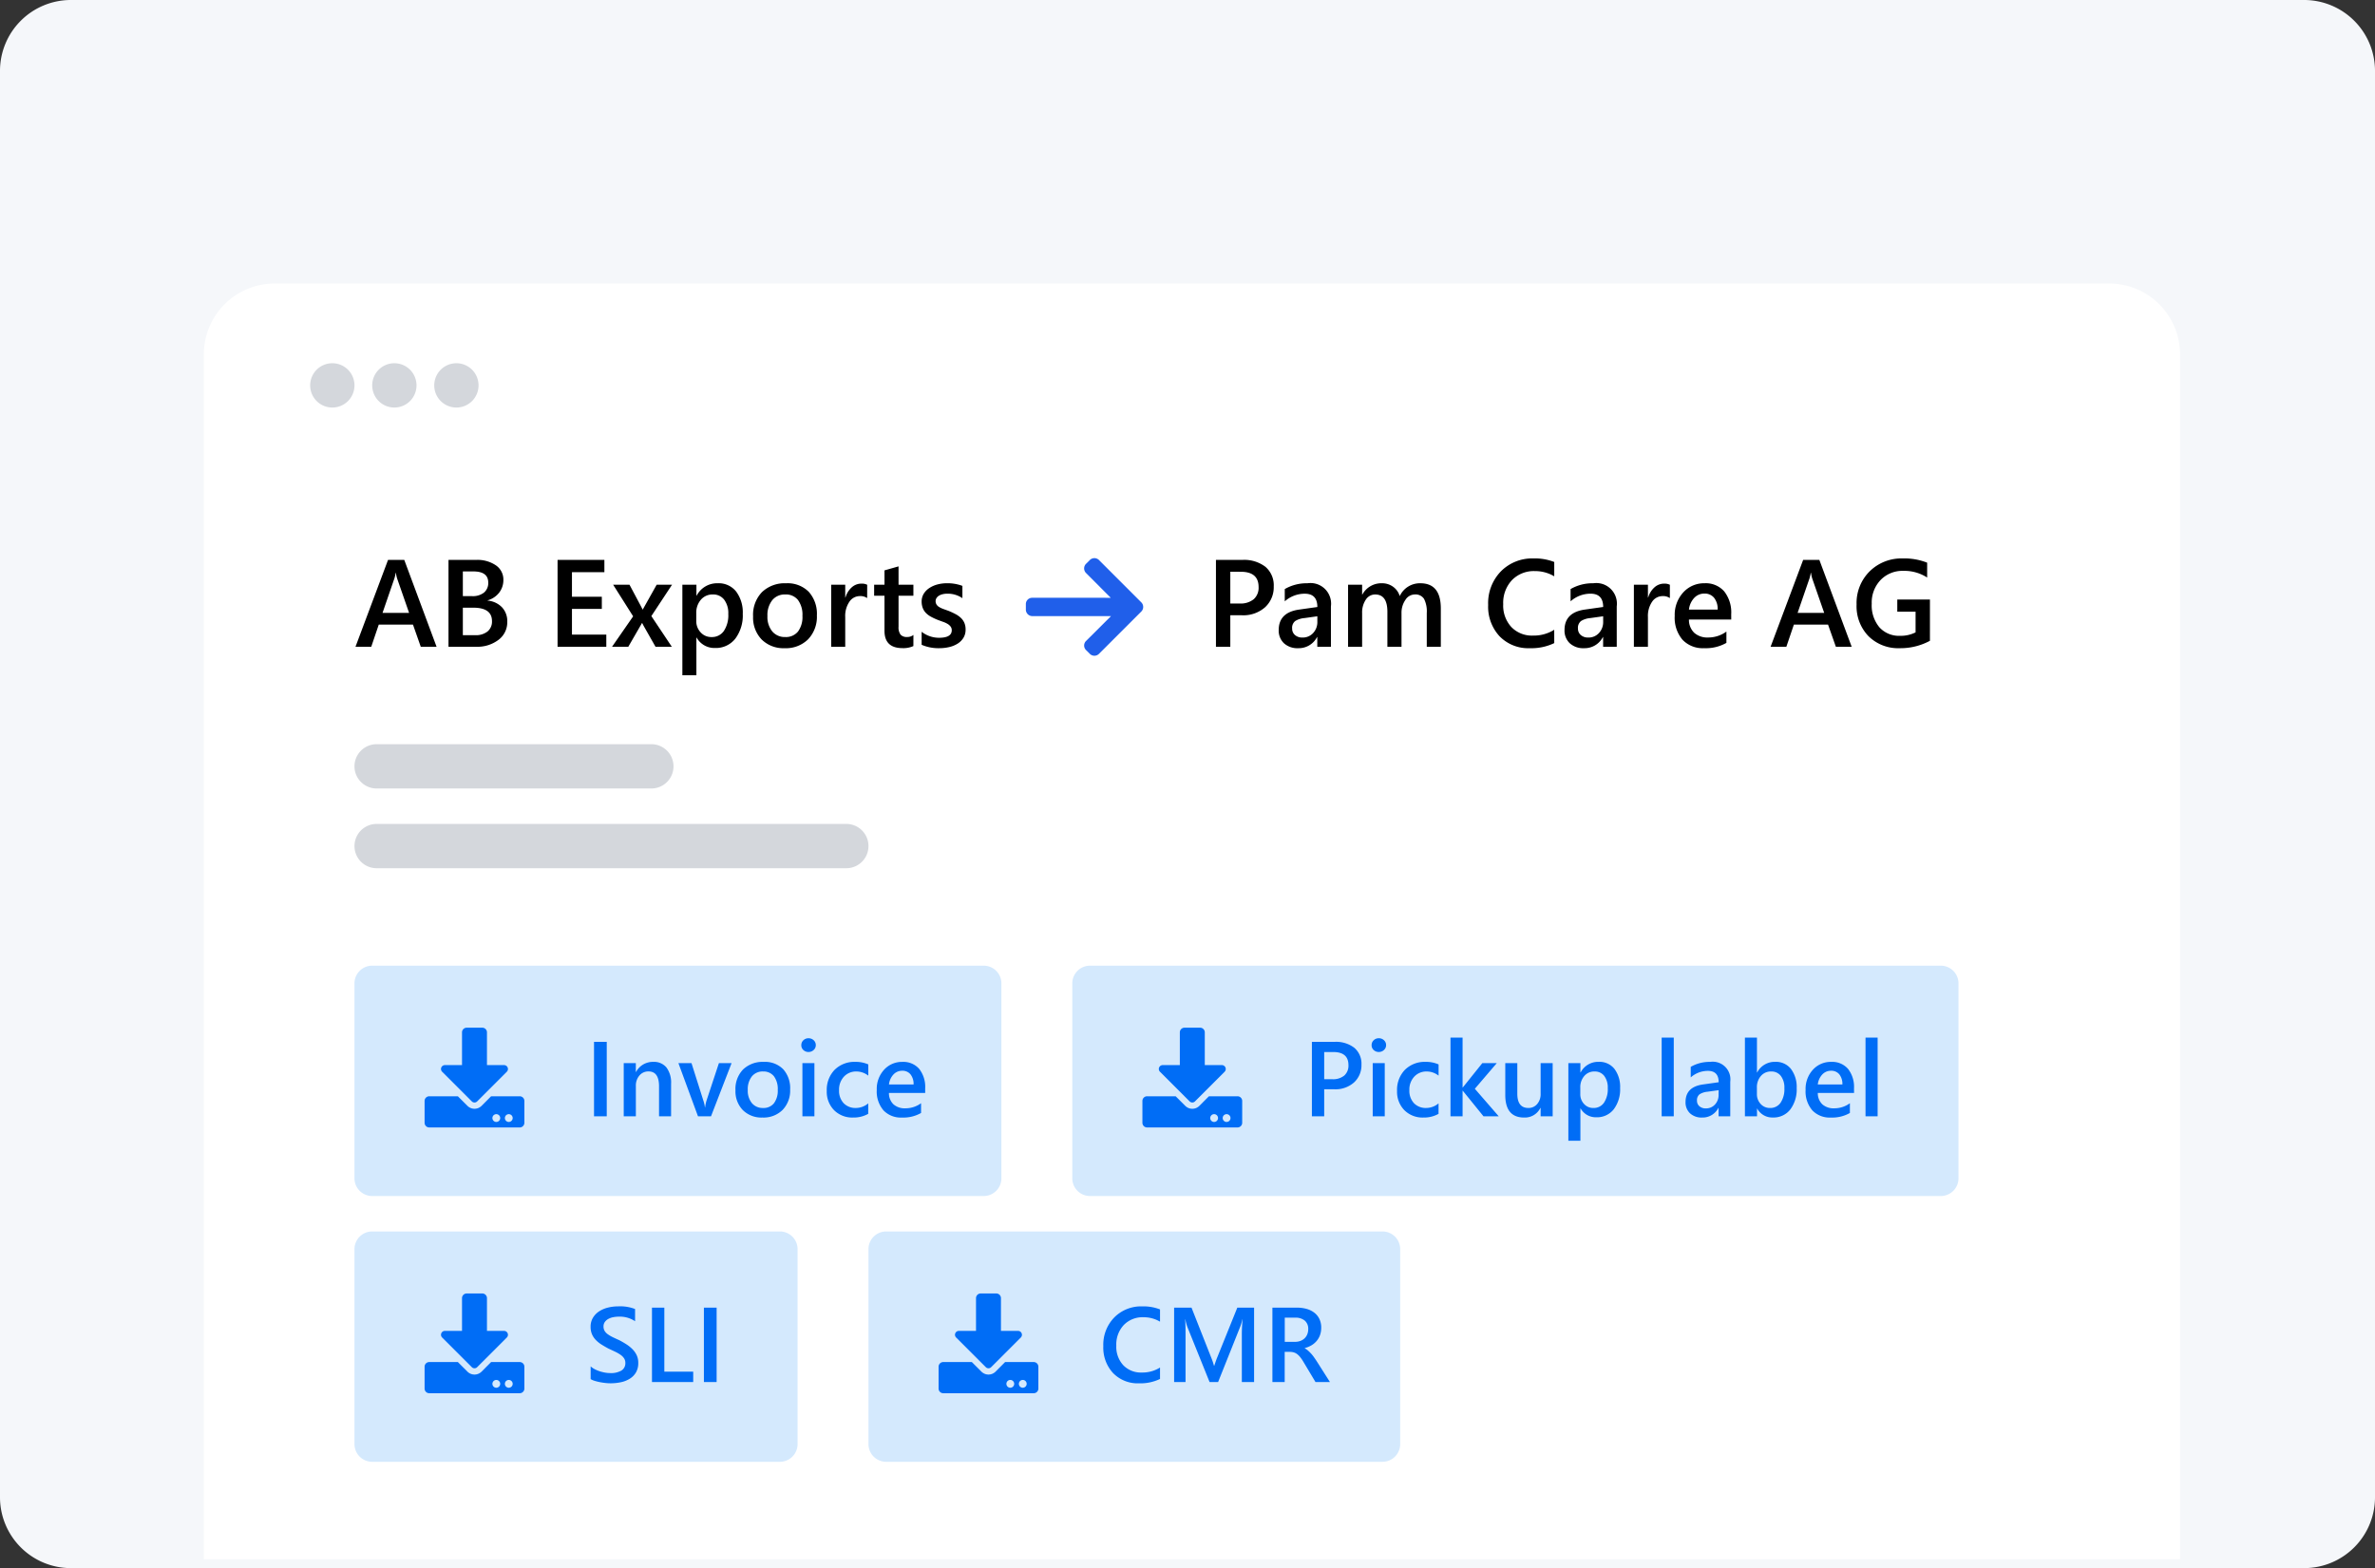
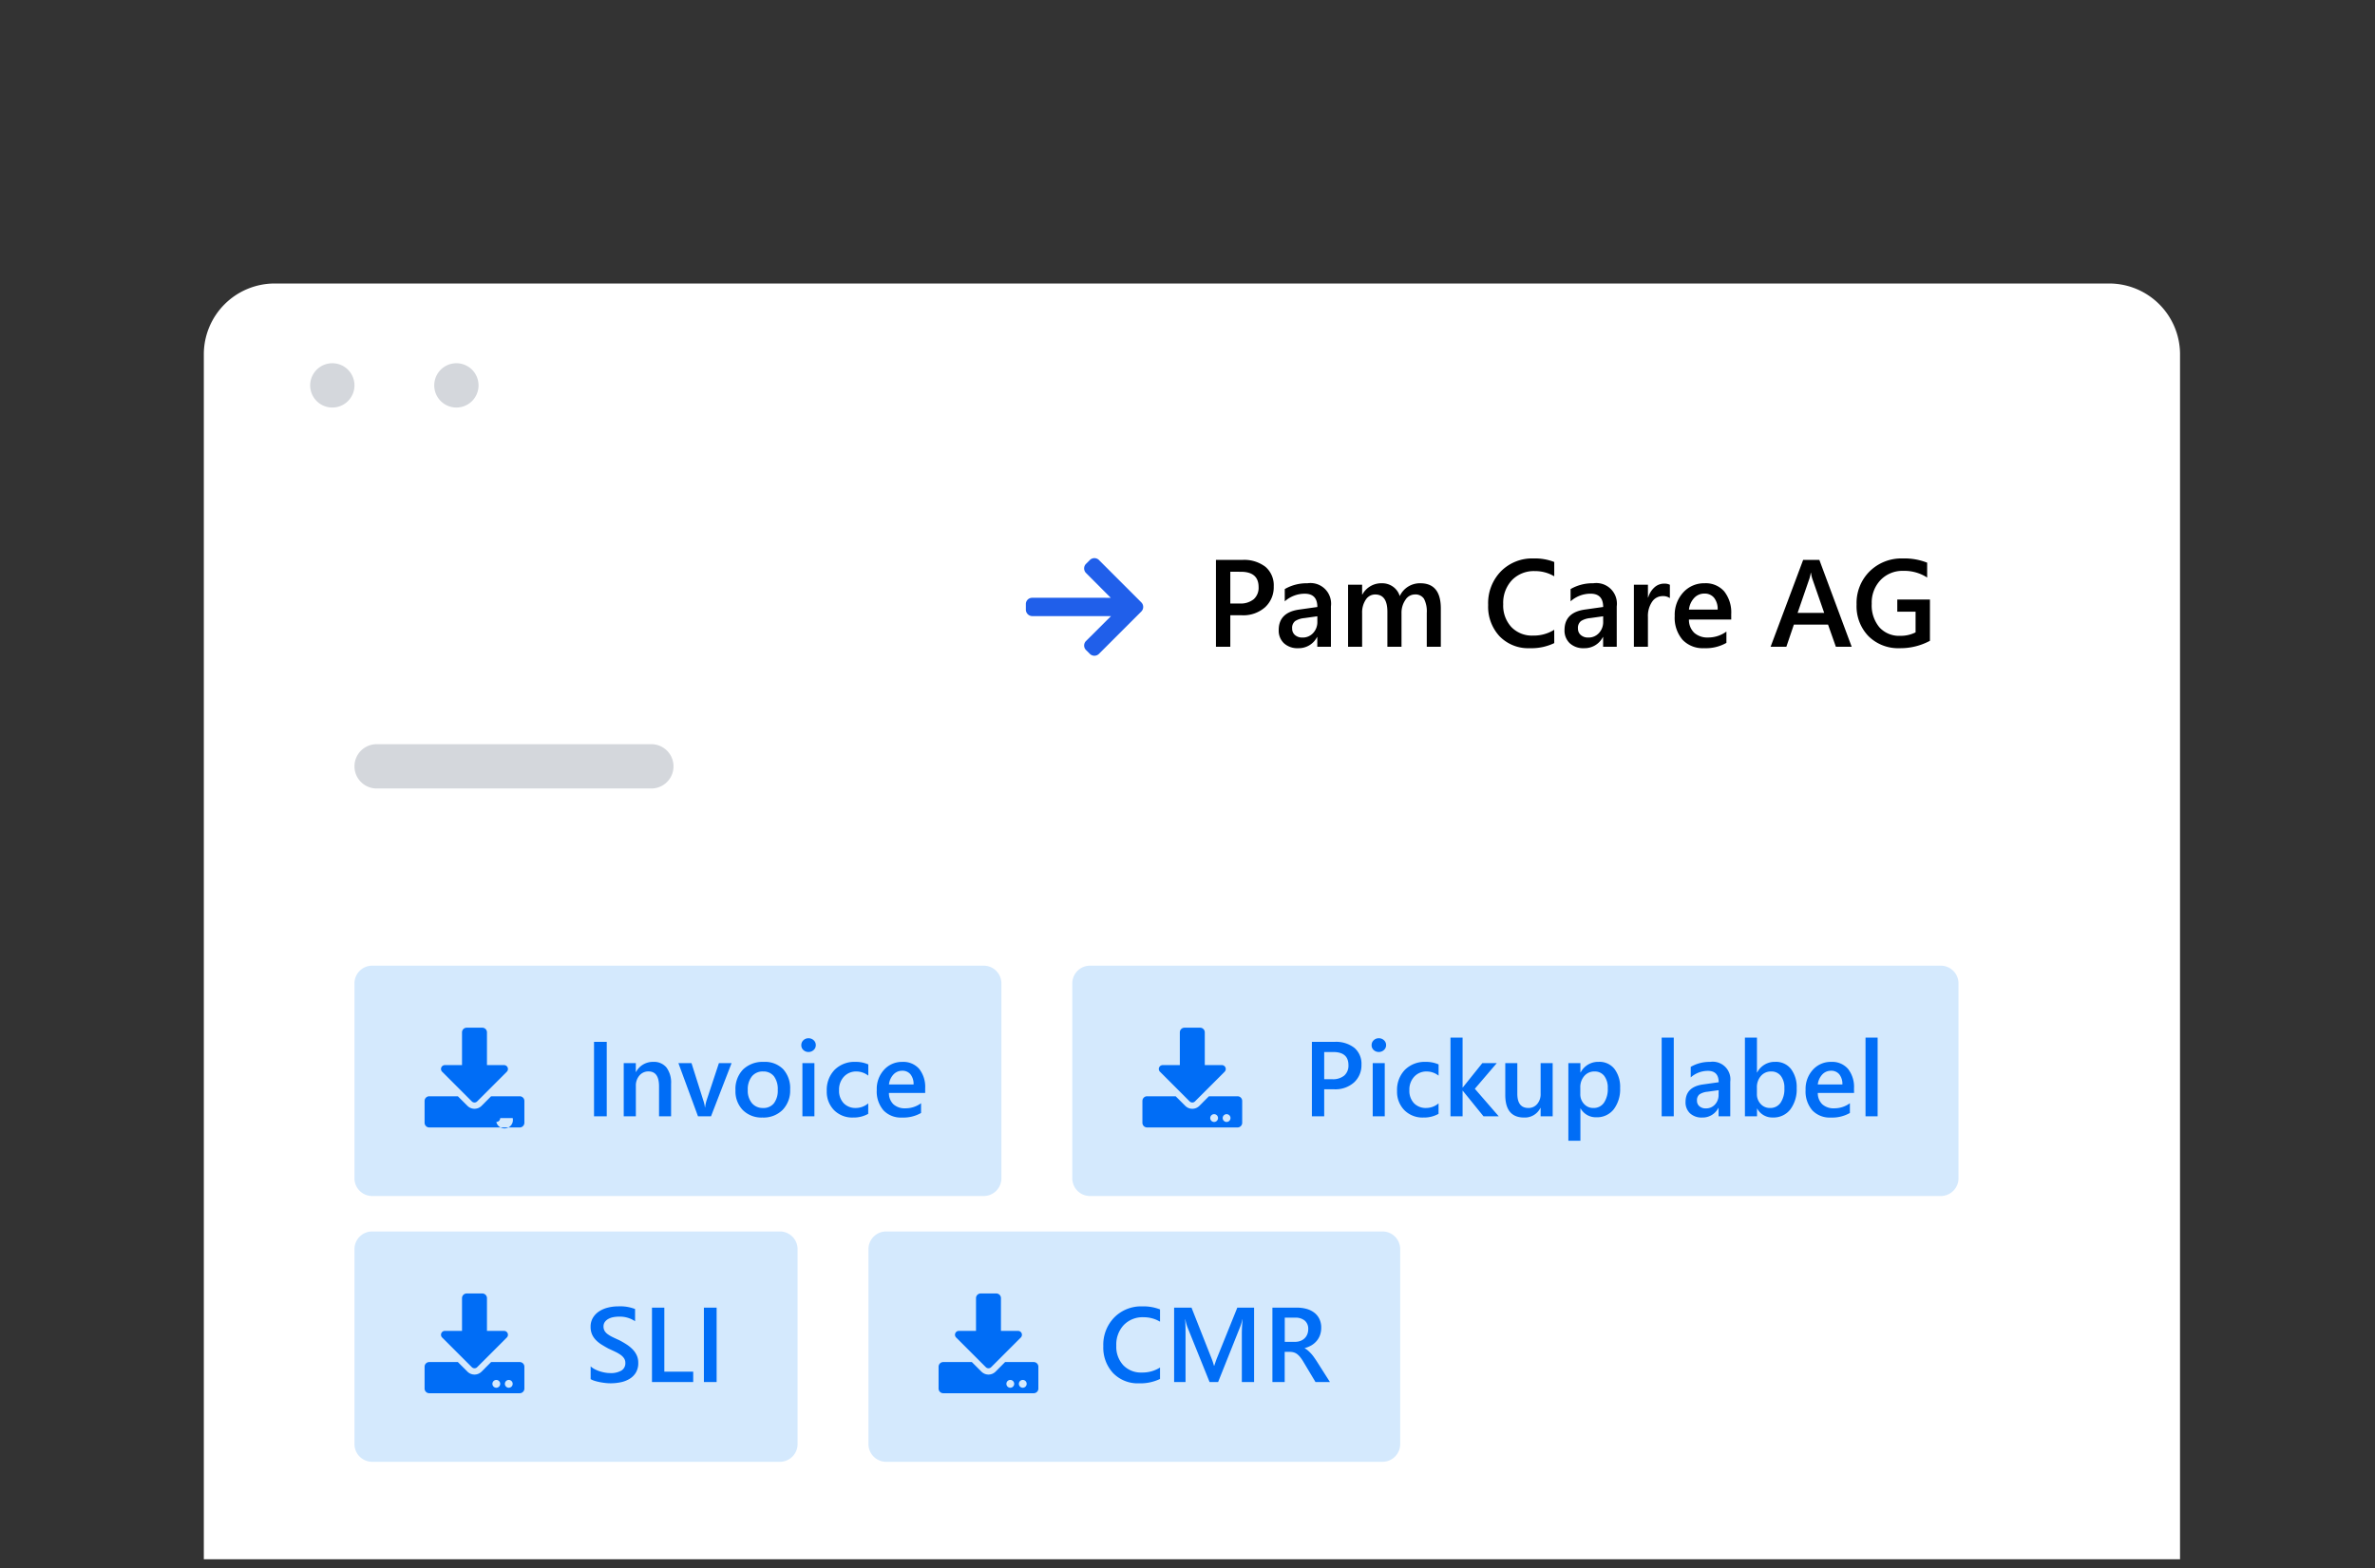
<svg xmlns="http://www.w3.org/2000/svg" width="268" height="177" viewBox="0 0 268 177">
  <rect x="0" y="0" width="268" height="177" fill="#333333" stroke="none" />
  <g transform="translate(21973 2239)">
-     <path d="M8,0H260a8,8,0,0,1,8,8V169a8,8,0,0,1-8,8H8a8,8,0,0,1-8-8V8A8,8,0,0,1,8,0Z" transform="translate(-21973 -2239)" fill="#f5f7fa" />
    <path d="M8,0H215a8,8,0,0,1,8,8V144H0V8A8,8,0,0,1,8,0Z" transform="translate(-21950 -2207)" fill="#fff" />
    <path d="M2.5,0A2.5,2.5,0,1,1,0,2.5,2.5,2.5,0,0,1,2.5,0Z" transform="translate(-21938 -2198)" fill="#d4d7dc" />
-     <path d="M2.5,0A2.5,2.5,0,1,1,0,2.5,2.5,2.5,0,0,1,2.5,0Z" transform="translate(-21931 -2198)" fill="#d4d7dc" />
    <path d="M2.5,0A2.5,2.5,0,1,1,0,2.5,2.5,2.5,0,0,1,2.5,0Z" transform="translate(-21924 -2198)" fill="#d4d7dc" />
-     <path d="M9.263,0H7.479L6.6-2.5H2.741L1.894,0H.116L3.787-9.8H5.619Zm-3.1-3.821-1.36-3.91a4.631,4.631,0,0,1-.13-.615H4.648a4,4,0,0,1-.137.615L3.165-3.821ZM10.609,0V-9.8h3.11a3.675,3.675,0,0,1,2.252.622,1.934,1.934,0,0,1,.831,1.62,2.313,2.313,0,0,1-.472,1.449,2.545,2.545,0,0,1-1.306.875v.027a2.558,2.558,0,0,1,1.617.749,2.28,2.28,0,0,1,.6,1.644,2.469,2.469,0,0,1-.991,2.037,3.924,3.924,0,0,1-2.5.779Zm1.62-8.5v2.789h1.053a2.022,2.022,0,0,0,1.33-.4,1.388,1.388,0,0,0,.482-1.131q0-1.258-1.682-1.258Zm0,4.095v3.1h1.388a2.11,2.11,0,0,0,1.4-.42,1.438,1.438,0,0,0,.5-1.159q0-1.524-2.112-1.524ZM28.417,0h-5.5V-9.8H28.2v1.381H24.541v2.775h3.37v1.374h-3.37v2.9h3.876Zm7.417-7L33.5-3.459,35.807,0H33.968l-1.23-2.167q-.116-.2-.273-.506h-.027q-.027.062-.287.506L30.9,0H29.066l2.379-3.432L29.189-7h1.846l1.21,2.276q.137.253.267.52h.021L34.1-7Zm2.775,5.968h-.027V3.22H37V-7h1.586v1.23h.027a2.6,2.6,0,0,1,2.379-1.395,2.506,2.506,0,0,1,2.078.937,3.928,3.928,0,0,1,.745,2.516,4.361,4.361,0,0,1-.841,2.8,2.781,2.781,0,0,1-2.3,1.053A2.294,2.294,0,0,1,38.609-1.032Zm-.041-2.762v.868a1.852,1.852,0,0,0,.489,1.3,1.61,1.61,0,0,0,1.241.533,1.621,1.621,0,0,0,1.384-.687,3.2,3.2,0,0,0,.5-1.917,2.52,2.52,0,0,0-.468-1.617A1.539,1.539,0,0,0,40.448-5.9a1.709,1.709,0,0,0-1.364.6A2.228,2.228,0,0,0,38.568-3.794ZM48.535.164a3.47,3.47,0,0,1-2.587-.981,3.544,3.544,0,0,1-.967-2.6,3.687,3.687,0,0,1,1.008-2.755,3.708,3.708,0,0,1,2.717-.991,3.358,3.358,0,0,1,2.557.964,3.723,3.723,0,0,1,.916,2.673,3.669,3.669,0,0,1-.988,2.683A3.548,3.548,0,0,1,48.535.164ZM48.61-5.9a1.81,1.81,0,0,0-1.47.649,2.719,2.719,0,0,0-.54,1.791,2.561,2.561,0,0,0,.547,1.733,1.837,1.837,0,0,0,1.463.632,1.743,1.743,0,0,0,1.439-.622,2.754,2.754,0,0,0,.5-1.771,2.8,2.8,0,0,0-.5-1.784A1.734,1.734,0,0,0,48.61-5.9Zm9.242.41a1.315,1.315,0,0,0-.827-.226,1.416,1.416,0,0,0-1.176.636,2.843,2.843,0,0,0-.472,1.729V0H53.792V-7h1.586v1.442h.027a2.439,2.439,0,0,1,.714-1.152A1.612,1.612,0,0,1,57.2-7.123a1.337,1.337,0,0,1,.656.13ZM63.068-.075a2.748,2.748,0,0,1-1.224.232q-2.037,0-2.037-1.955V-5.756H58.639V-7h1.169V-8.62l1.586-.451V-7h1.675v1.244H61.394v3.5a1.379,1.379,0,0,0,.226.889.936.936,0,0,0,.752.267,1.09,1.09,0,0,0,.7-.232ZM64-.219v-1.47a3.164,3.164,0,0,0,1.962.677q1.436,0,1.436-.848a.668.668,0,0,0-.123-.407,1.175,1.175,0,0,0-.332-.3,2.607,2.607,0,0,0-.492-.232q-.284-.1-.632-.232a6.694,6.694,0,0,1-.776-.362,2.344,2.344,0,0,1-.574-.434,1.639,1.639,0,0,1-.345-.55A2.026,2.026,0,0,1,64-5.093a1.659,1.659,0,0,1,.239-.892,2.079,2.079,0,0,1,.643-.649,3.081,3.081,0,0,1,.916-.4,4.194,4.194,0,0,1,1.06-.133A4.817,4.817,0,0,1,68.6-6.87v1.388a2.927,2.927,0,0,0-1.7-.506,2.214,2.214,0,0,0-.543.062,1.4,1.4,0,0,0-.414.171.841.841,0,0,0-.267.263.628.628,0,0,0-.1.338.723.723,0,0,0,.1.383.869.869,0,0,0,.284.277,2.451,2.451,0,0,0,.451.219q.263.1.6.215a8.839,8.839,0,0,1,.81.376,2.737,2.737,0,0,1,.612.434,1.7,1.7,0,0,1,.39.561,1.9,1.9,0,0,1,.137.755,1.727,1.727,0,0,1-.246.93,2.051,2.051,0,0,1-.656.656,3.072,3.072,0,0,1-.947.386,4.919,4.919,0,0,1-1.131.126A4.767,4.767,0,0,1,64-.219Z" transform="translate(-21933 -2166)" />
    <path d="M2.83-3.555V0H1.21V-9.8H4.184A3.939,3.939,0,0,1,6.8-9.017,2.741,2.741,0,0,1,7.731-6.8a3.06,3.06,0,0,1-.971,2.338,3.686,3.686,0,0,1-2.625.909Zm0-4.908v3.582H3.883a2.328,2.328,0,0,0,1.593-.485,1.732,1.732,0,0,0,.547-1.367q0-1.729-2.01-1.729ZM14.185,0H12.646V-1.094h-.027A2.316,2.316,0,0,1,10.493.164,2.239,2.239,0,0,1,8.876-.4,1.961,1.961,0,0,1,8.292-1.88q0-1.982,2.283-2.311l2.078-.294q0-1.5-1.422-1.5a3.378,3.378,0,0,0-2.256.861V-6.508a4.919,4.919,0,0,1,2.557-.656,2.326,2.326,0,0,1,2.652,2.611ZM12.653-3.438l-1.47.205a2.33,2.33,0,0,0-1.029.332.969.969,0,0,0-.345.851.932.932,0,0,0,.318.728,1.231,1.231,0,0,0,.851.284,1.57,1.57,0,0,0,1.2-.509,1.806,1.806,0,0,0,.475-1.282ZM26.585,0H25V-3.814a3.091,3.091,0,0,0-.311-1.593A1.144,1.144,0,0,0,23.639-5.9a1.265,1.265,0,0,0-1.056.622,2.538,2.538,0,0,0-.434,1.49V0H20.556V-3.944q0-1.955-1.381-1.955a1.246,1.246,0,0,0-1.056.588,2.592,2.592,0,0,0-.414,1.524V0H16.119V-7h1.586v1.107h.027A2.425,2.425,0,0,1,19.94-7.164a2.082,2.082,0,0,1,1.268.4,1.992,1.992,0,0,1,.742,1.049,2.5,2.5,0,0,1,2.324-1.449q2.311,0,2.311,2.851Zm12.8-.41a5.943,5.943,0,0,1-2.755.574,4.5,4.5,0,0,1-3.418-1.347,4.907,4.907,0,0,1-1.285-3.534,5.146,5.146,0,0,1,1.446-3.8,4.946,4.946,0,0,1,3.654-1.449,5.988,5.988,0,0,1,2.358.4V-7.95a4.208,4.208,0,0,0-2.187-.588A3.433,3.433,0,0,0,34.614-7.52,3.742,3.742,0,0,0,33.626-4.8a3.568,3.568,0,0,0,.923,2.581,3.212,3.212,0,0,0,2.427.96,4.345,4.345,0,0,0,2.406-.656ZM46.437,0H44.9V-1.094h-.027A2.316,2.316,0,0,1,42.745.164,2.239,2.239,0,0,1,41.128-.4a1.961,1.961,0,0,1-.584-1.483q0-1.982,2.283-2.311l2.078-.294q0-1.5-1.422-1.5a3.378,3.378,0,0,0-2.256.861V-6.508a4.919,4.919,0,0,1,2.557-.656,2.326,2.326,0,0,1,2.652,2.611ZM44.905-3.438l-1.47.205a2.33,2.33,0,0,0-1.029.332.969.969,0,0,0-.345.851.932.932,0,0,0,.318.728,1.231,1.231,0,0,0,.851.284,1.57,1.57,0,0,0,1.2-.509,1.806,1.806,0,0,0,.475-1.282Zm7.526-2.051a1.315,1.315,0,0,0-.827-.226,1.416,1.416,0,0,0-1.176.636,2.843,2.843,0,0,0-.472,1.729V0H48.371V-7h1.586v1.442h.027A2.439,2.439,0,0,1,50.7-6.709a1.612,1.612,0,0,1,1.077-.414,1.337,1.337,0,0,1,.656.13Zm6.925,2.42H54.585a2.017,2.017,0,0,0,.6,1.5,2.225,2.225,0,0,0,1.569.526,3.459,3.459,0,0,0,2.058-.67V-.437a4.7,4.7,0,0,1-2.529.6A3.131,3.131,0,0,1,53.857-.79a3.814,3.814,0,0,1-.878-2.683,3.73,3.73,0,0,1,.967-2.663,3.164,3.164,0,0,1,2.4-1.029,2.759,2.759,0,0,1,2.222.923,3.832,3.832,0,0,1,.786,2.563ZM57.825-4.19a2.044,2.044,0,0,0-.4-1.33A1.348,1.348,0,0,0,56.328-6a1.539,1.539,0,0,0-1.159.5,2.28,2.28,0,0,0-.584,1.306ZM72.946,0H71.162L70.28-2.5H66.425L65.577,0H63.8l3.671-9.8H69.3Zm-3.1-3.821-1.36-3.91a4.631,4.631,0,0,1-.13-.615h-.027a4,4,0,0,1-.137.615l-1.347,3.91ZM81.778-.67a7.014,7.014,0,0,1-3.411.834,4.748,4.748,0,0,1-3.521-1.354A4.856,4.856,0,0,1,73.5-4.771a5.033,5.033,0,0,1,1.473-3.736,5.1,5.1,0,0,1,3.743-1.459,6.97,6.97,0,0,1,2.748.479v1.675a4.73,4.73,0,0,0-2.687-.752A3.421,3.421,0,0,0,76.21-7.533a3.677,3.677,0,0,0-1,2.673A3.852,3.852,0,0,0,76.07-2.2a2.972,2.972,0,0,0,2.338.967,3.7,3.7,0,0,0,1.75-.39V-3.958H78.094V-5.325h3.685Z" transform="translate(-21837 -2166)" />
    <path d="M2.5,0h31a2.5,2.5,0,0,1,0,5H2.5a2.5,2.5,0,0,1,0-5Z" transform="translate(-21933 -2155)" fill="#d4d7dc" />
-     <path d="M2.5,0h53a2.5,2.5,0,0,1,0,5H2.5a2.5,2.5,0,0,1,0-5Z" transform="translate(-21933 -2146)" fill="#d4d7dc" />
    <g transform="translate(-21857.24 -2217.346)">
      <g transform="translate(0 41.346)">
        <path d="M13.029,46.339,8.247,41.557a.727.727,0,0,0-1.025,0l-.434.434a.719.719,0,0,0-.212.512.733.733,0,0,0,.212.518l2.789,2.8H.715A.707.707,0,0,0,0,46.531v.614a.734.734,0,0,0,.715.744H9.609L6.788,50.7a.718.718,0,0,0,0,1.018l.434.433a.727.727,0,0,0,1.025,0l4.782-4.782a.731.731,0,0,0,0-1.029Z" transform="translate(0 -41.346)" fill="#205fea" />
      </g>
    </g>
    <path d="M2,0H58a2,2,0,0,1,2,2V24a2,2,0,0,1-2,2H2a2,2,0,0,1-2-2V2A2,2,0,0,1,2,0Z" transform="translate(-21875 -2100)" fill="#d4e9fd" />
    <path d="M2,0H48a2,2,0,0,1,2,2V24a2,2,0,0,1-2,2H2a2,2,0,0,1-2-2V2A2,2,0,0,1,2,0Z" transform="translate(-21933 -2100)" fill="#d4e9fd" />
    <path d="M2,0H98a2,2,0,0,1,2,2V24a2,2,0,0,1-2,2H2a2,2,0,0,1-2-2V2A2,2,0,0,1,2,0Z" transform="translate(-21852 -2130)" fill="#d4e9fd" />
    <path d="M2,0H71a2,2,0,0,1,2,2V24a2,2,0,0,1-2,2H2a2,2,0,0,1-2-2V2A2,2,0,0,1,2,0Z" transform="translate(-21933 -2130)" fill="#d4e9fd" />
    <path d="M4.75,0H6.51a.527.527,0,0,1,.528.528V4.223H8.966a.439.439,0,0,1,.31.75L5.931,8.32a.426.426,0,0,1-.6,0L1.981,4.972a.439.439,0,0,1,.31-.75H4.223V.528A.527.527,0,0,1,4.75,0Zm6.51,8.269v2.463a.527.527,0,0,1-.528.528H.528A.527.527,0,0,1,0,10.732V8.269a.527.527,0,0,1,.528-.528H3.754L4.832,8.819a1.127,1.127,0,0,0,1.6,0L7.506,7.741h3.226A.527.527,0,0,1,11.26,8.269ZM8.533,10.2a.44.44,0,1,0-.44.44A.441.441,0,0,0,8.533,10.2Zm1.407,0a.44.44,0,1,0-.44.44A.441.441,0,0,0,9.94,10.2Z" transform="translate(-21867.088 -2093)" fill="#006df6" />
    <path d="M4.75,0H6.51a.527.527,0,0,1,.528.528V4.223H8.966a.439.439,0,0,1,.31.75L5.931,8.32a.426.426,0,0,1-.6,0L1.981,4.972a.439.439,0,0,1,.31-.75H4.223V.528A.527.527,0,0,1,4.75,0Zm6.51,8.269v2.463a.527.527,0,0,1-.528.528H.528A.527.527,0,0,1,0,10.732V8.269a.527.527,0,0,1,.528-.528H3.754L4.832,8.819a1.127,1.127,0,0,0,1.6,0L7.506,7.741h3.226A.527.527,0,0,1,11.26,8.269ZM8.533,10.2a.44.44,0,1,0-.44.44A.441.441,0,0,0,8.533,10.2Zm1.407,0a.44.44,0,1,0-.44.44A.441.441,0,0,0,9.94,10.2Z" transform="translate(-21925.088 -2093)" fill="#006df6" />
    <path d="M4.75,0H6.51a.527.527,0,0,1,.528.528V4.223H8.966a.439.439,0,0,1,.31.75L5.931,8.32a.426.426,0,0,1-.6,0L1.981,4.972a.439.439,0,0,1,.31-.75H4.223V.528A.527.527,0,0,1,4.75,0Zm6.51,8.269v2.463a.527.527,0,0,1-.528.528H.528A.527.527,0,0,1,0,10.732V8.269a.527.527,0,0,1,.528-.528H3.754L4.832,8.819a1.127,1.127,0,0,0,1.6,0L7.506,7.741h3.226A.527.527,0,0,1,11.26,8.269ZM8.533,10.2a.44.44,0,1,0-.44.44A.441.441,0,0,0,8.533,10.2Zm1.407,0a.44.44,0,1,0-.44.44A.441.441,0,0,0,9.94,10.2Z" transform="translate(-21844.088 -2123)" fill="#006df6" />
-     <path d="M4.75,0H6.51a.527.527,0,0,1,.528.528V4.223H8.966a.439.439,0,0,1,.31.75L5.931,8.32a.426.426,0,0,1-.6,0L1.981,4.972a.439.439,0,0,1,.31-.75H4.223V.528A.527.527,0,0,1,4.75,0Zm6.51,8.269v2.463a.527.527,0,0,1-.528.528H.528A.527.527,0,0,1,0,10.732V8.269a.527.527,0,0,1,.528-.528H3.754L4.832,8.819a1.127,1.127,0,0,0,1.6,0L7.506,7.741h3.226A.527.527,0,0,1,11.26,8.269ZM8.533,10.2a.44.44,0,1,0-.44.44A.441.441,0,0,0,8.533,10.2Zm1.407,0a.44.44,0,1,0-.44.44A.441.441,0,0,0,9.94,10.2Z" transform="translate(-21925.088 -2123)" fill="#006df6" />
+     <path d="M4.75,0H6.51a.527.527,0,0,1,.528.528V4.223H8.966a.439.439,0,0,1,.31.75L5.931,8.32a.426.426,0,0,1-.6,0L1.981,4.972a.439.439,0,0,1,.31-.75H4.223V.528A.527.527,0,0,1,4.75,0Zm6.51,8.269v2.463a.527.527,0,0,1-.528.528H.528A.527.527,0,0,1,0,10.732V8.269a.527.527,0,0,1,.528-.528H3.754L4.832,8.819a1.127,1.127,0,0,0,1.6,0L7.506,7.741h3.226A.527.527,0,0,1,11.26,8.269ZM8.533,10.2a.44.44,0,1,0-.44.44A.441.441,0,0,0,8.533,10.2Za.44.44,0,1,0-.44.44A.441.441,0,0,0,9.94,10.2Z" transform="translate(-21925.088 -2123)" fill="#006df6" />
    <path d="M6.9-.352A5.094,5.094,0,0,1,4.535.141a3.861,3.861,0,0,1-2.93-1.154A4.206,4.206,0,0,1,.5-4.043,4.411,4.411,0,0,1,1.743-7.3,4.24,4.24,0,0,1,4.875-8.543,5.133,5.133,0,0,1,6.9-8.2v1.383a3.607,3.607,0,0,0-1.875-.5,2.943,2.943,0,0,0-2.212.873,3.207,3.207,0,0,0-.847,2.332A3.058,3.058,0,0,0,2.754-1.9a2.753,2.753,0,0,0,2.08.823A3.724,3.724,0,0,0,6.9-1.641ZM17.514,0H16.131V-5.437q0-.668.082-1.635h-.023a5.645,5.645,0,0,1-.229.791L13.453,0h-.961L9.979-6.234a5.872,5.872,0,0,1-.223-.838H9.732q.047.5.047,1.646V0H8.49V-8.4h1.963l2.209,5.6a8.275,8.275,0,0,1,.328.961h.029q.217-.662.352-.984L15.621-8.4h1.893Zm8.561,0H24.445L23.1-2.25a4.7,4.7,0,0,0-.354-.53,2.134,2.134,0,0,0-.352-.36,1.186,1.186,0,0,0-.39-.205,1.622,1.622,0,0,0-.475-.064h-.562V0H19.582V-8.4h2.766a4,4,0,0,1,1.09.141,2.533,2.533,0,0,1,.867.425,1.982,1.982,0,0,1,.577.709,2.233,2.233,0,0,1,.208.993,2.432,2.432,0,0,1-.132.817,2.126,2.126,0,0,1-.375.662,2.293,2.293,0,0,1-.586.5,2.928,2.928,0,0,1-.771.316v.023a2.163,2.163,0,0,1,.4.284q.17.155.322.319a3.83,3.83,0,0,1,.3.372q.149.208.331.483Zm-5.1-7.271v2.73h1.16a1.72,1.72,0,0,0,.595-.1,1.361,1.361,0,0,0,.472-.287,1.3,1.3,0,0,0,.311-.457,1.567,1.567,0,0,0,.111-.6,1.2,1.2,0,0,0-.381-.943,1.593,1.593,0,0,0-1.1-.34Z" transform="translate(-21849 -2083)" fill="#006df6" />
    <path d="M.65-.334V-1.77a2.217,2.217,0,0,0,.46.316,3.554,3.554,0,0,0,.565.237,4.456,4.456,0,0,0,.6.149,3.186,3.186,0,0,0,.551.053,2.351,2.351,0,0,0,1.31-.293.964.964,0,0,0,.431-.85.927.927,0,0,0-.144-.519,1.506,1.506,0,0,0-.4-.4,4.217,4.217,0,0,0-.606-.349q-.349-.167-.747-.349-.428-.229-.8-.463a3.43,3.43,0,0,1-.642-.519A2.17,2.17,0,0,1,.8-5.4a2.09,2.09,0,0,1-.155-.838A1.934,1.934,0,0,1,.911-7.263a2.252,2.252,0,0,1,.7-.721,3.223,3.223,0,0,1,.993-.422,4.716,4.716,0,0,1,1.137-.138,4.588,4.588,0,0,1,1.922.3v1.377a3.07,3.07,0,0,0-1.84-.516,3.3,3.3,0,0,0-.618.059,1.838,1.838,0,0,0-.551.193,1.192,1.192,0,0,0-.4.346.847.847,0,0,0-.152.51.964.964,0,0,0,.117.486,1.255,1.255,0,0,0,.343.375,3.5,3.5,0,0,0,.551.331q.325.161.753.349.439.229.829.48a3.908,3.908,0,0,1,.686.557,2.446,2.446,0,0,1,.469.677,1.987,1.987,0,0,1,.173.847A2.1,2.1,0,0,1,5.771-1.1a2.078,2.078,0,0,1-.694.715,3.093,3.093,0,0,1-1,.4,5.666,5.666,0,0,1-1.2.123A5.115,5.115,0,0,1,2.353.108Q2.045.076,1.723.015a5.794,5.794,0,0,1-.609-.149A1.929,1.929,0,0,1,.65-.334ZM12.223,0H7.57V-8.4H8.965v7.225h3.258Zm2.643,0H13.43V-8.4h1.436Z" transform="translate(-21907 -2083)" fill="#006df6" />
    <path d="M2.426-3.047V0H1.037V-8.4H3.586a3.376,3.376,0,0,1,2.244.674,2.35,2.35,0,0,1,.8,1.9,2.623,2.623,0,0,1-.832,2,3.159,3.159,0,0,1-2.25.779Zm0-4.207v3.07h.9A2,2,0,0,0,4.693-4.6a1.485,1.485,0,0,0,.469-1.172q0-1.482-1.723-1.482ZM8.584-7.26a.817.817,0,0,1-.571-.217.713.713,0,0,1-.237-.551.732.732,0,0,1,.237-.557.805.805,0,0,1,.571-.223.83.83,0,0,1,.586.223.727.727,0,0,1,.24.557.717.717,0,0,1-.24.542A.824.824,0,0,1,8.584-7.26ZM9.258,0H7.9V-6H9.258Zm6.07-.275a3.352,3.352,0,0,1-1.705.416,2.888,2.888,0,0,1-2.156-.835,2.958,2.958,0,0,1-.82-2.165,3.255,3.255,0,0,1,.882-2.382,3.153,3.153,0,0,1,2.358-.9,3.443,3.443,0,0,1,1.447.287v1.266A2.192,2.192,0,0,0,14-5.057a1.857,1.857,0,0,0-1.412.583,2.132,2.132,0,0,0-.551,1.526,2.033,2.033,0,0,0,.519,1.471,1.841,1.841,0,0,0,1.392.539,2.175,2.175,0,0,0,1.383-.521ZM22.119,0H20.4L18.064-2.883h-.023V0H16.676V-8.883h1.365v5.631h.023L20.268-6H21.9L19.424-3.105Zm6.088,0H26.848V-.949h-.023a1.956,1.956,0,0,1-1.84,1.09q-2.127,0-2.127-2.555V-6h1.359v3.445q0,1.617,1.248,1.617a1.261,1.261,0,0,0,.993-.445,1.706,1.706,0,0,0,.39-1.166V-6h1.359Zm3.152-.885h-.023V2.76H29.977V-6h1.359v1.055h.023a2.228,2.228,0,0,1,2.039-1.2,2.148,2.148,0,0,1,1.781.8,3.367,3.367,0,0,1,.639,2.156,3.738,3.738,0,0,1-.721,2.4,2.384,2.384,0,0,1-1.969.9A1.966,1.966,0,0,1,31.359-.885Zm-.035-2.367v.744a1.588,1.588,0,0,0,.419,1.113,1.38,1.38,0,0,0,1.063.457,1.389,1.389,0,0,0,1.187-.589,2.74,2.74,0,0,0,.431-1.644,2.16,2.16,0,0,0-.4-1.386,1.319,1.319,0,0,0-1.087-.5,1.464,1.464,0,0,0-1.169.516A1.91,1.91,0,0,0,31.324-3.252ZM41.871,0H40.506V-8.883h1.365Zm6.375,0H46.928V-.937H46.9A1.985,1.985,0,0,1,45.082.141,1.92,1.92,0,0,1,43.7-.34a1.681,1.681,0,0,1-.5-1.271q0-1.7,1.957-1.98l1.781-.252q0-1.283-1.219-1.283a2.9,2.9,0,0,0-1.934.738V-5.578a4.217,4.217,0,0,1,2.191-.562A1.994,1.994,0,0,1,48.246-3.9ZM46.934-2.947l-1.26.176a2,2,0,0,0-.882.284.83.83,0,0,0-.3.729.8.8,0,0,0,.272.624,1.055,1.055,0,0,0,.729.243,1.346,1.346,0,0,0,1.028-.437,1.548,1.548,0,0,0,.407-1.1Zm4.354,2.08h-.023V0H49.9V-8.883h1.359v3.938h.023a2.228,2.228,0,0,1,2.039-1.2,2.147,2.147,0,0,1,1.778.806,3.368,3.368,0,0,1,.642,2.159,3.76,3.76,0,0,1-.721,2.411,2.381,2.381,0,0,1-1.969.905A1.933,1.933,0,0,1,51.287-.867Zm-.035-2.385v.744a1.588,1.588,0,0,0,.419,1.113,1.38,1.38,0,0,0,1.063.457,1.389,1.389,0,0,0,1.187-.589,2.74,2.74,0,0,0,.431-1.644,2.16,2.16,0,0,0-.4-1.386,1.319,1.319,0,0,0-1.087-.5,1.464,1.464,0,0,0-1.169.516A1.91,1.91,0,0,0,51.252-3.252Zm10.963.621h-4.09a1.729,1.729,0,0,0,.513,1.283A1.908,1.908,0,0,0,59.982-.9a2.965,2.965,0,0,0,1.764-.574v1.1a4.029,4.029,0,0,1-2.168.516A2.684,2.684,0,0,1,57.5-.677a3.269,3.269,0,0,1-.753-2.3,3.2,3.2,0,0,1,.829-2.282,2.712,2.712,0,0,1,2.06-.882,2.365,2.365,0,0,1,1.9.791,3.284,3.284,0,0,1,.674,2.2ZM60.9-3.592a1.752,1.752,0,0,0-.346-1.14,1.155,1.155,0,0,0-.937-.407,1.319,1.319,0,0,0-.993.428,1.954,1.954,0,0,0-.5,1.119ZM64.875,0H63.51V-8.883h1.365Z" transform="translate(-21826 -2113)" fill="#006df6" />
    <path d="M2.467,0H1.031V-8.4H2.467Zm7.26,0H8.367V-3.381q0-1.682-1.189-1.682A1.3,1.3,0,0,0,6.152-4.6a1.728,1.728,0,0,0-.4,1.175V0H4.383V-6H5.748v1h.023A2.138,2.138,0,0,1,7.717-6.141,1.812,1.812,0,0,1,9.211-5.5a2.855,2.855,0,0,1,.516,1.837Zm6.826-6-2.32,6H12.762L10.553-6h1.477l1.33,4.2A3.912,3.912,0,0,1,13.547-1h.018a4.341,4.341,0,0,1,.164-.785L15.123-6ZM20.039.141A2.974,2.974,0,0,1,17.821-.7a3.037,3.037,0,0,1-.829-2.229,3.16,3.16,0,0,1,.864-2.361,3.178,3.178,0,0,1,2.329-.85,2.878,2.878,0,0,1,2.191.826,3.191,3.191,0,0,1,.785,2.291,3.145,3.145,0,0,1-.847,2.3A3.041,3.041,0,0,1,20.039.141Zm.064-5.2a1.552,1.552,0,0,0-1.26.557,2.331,2.331,0,0,0-.463,1.535,2.2,2.2,0,0,0,.469,1.485A1.574,1.574,0,0,0,20.1-.937a1.494,1.494,0,0,0,1.233-.533,2.36,2.36,0,0,0,.431-1.518,2.4,2.4,0,0,0-.431-1.529A1.487,1.487,0,0,0,20.1-5.057Zm5.127-2.2a.817.817,0,0,1-.571-.217.713.713,0,0,1-.237-.551.732.732,0,0,1,.237-.557.805.805,0,0,1,.571-.223.83.83,0,0,1,.586.223.727.727,0,0,1,.24.557.717.717,0,0,1-.24.542A.824.824,0,0,1,25.23-7.26ZM25.9,0H24.545V-6H25.9Zm6.07-.275A3.352,3.352,0,0,1,30.27.141a2.888,2.888,0,0,1-2.156-.835,2.958,2.958,0,0,1-.82-2.165,3.255,3.255,0,0,1,.882-2.382,3.153,3.153,0,0,1,2.358-.9,3.443,3.443,0,0,1,1.447.287v1.266a2.192,2.192,0,0,0-1.336-.469,1.857,1.857,0,0,0-1.412.583,2.132,2.132,0,0,0-.551,1.526A2.033,2.033,0,0,0,29.2-1.477a1.841,1.841,0,0,0,1.392.539,2.175,2.175,0,0,0,1.383-.521ZM38.4-2.631h-4.09a1.729,1.729,0,0,0,.513,1.283A1.908,1.908,0,0,0,36.17-.9a2.965,2.965,0,0,0,1.764-.574v1.1a4.029,4.029,0,0,1-2.168.516,2.684,2.684,0,0,1-2.077-.817,3.269,3.269,0,0,1-.753-2.3,3.2,3.2,0,0,1,.829-2.282,2.712,2.712,0,0,1,2.06-.882,2.365,2.365,0,0,1,1.9.791,3.284,3.284,0,0,1,.674,2.2ZM37.09-3.592a1.752,1.752,0,0,0-.346-1.14,1.155,1.155,0,0,0-.937-.407,1.319,1.319,0,0,0-.993.428,1.954,1.954,0,0,0-.5,1.119Z" transform="translate(-21907 -2113)" fill="#006df6" />
  </g>
</svg>